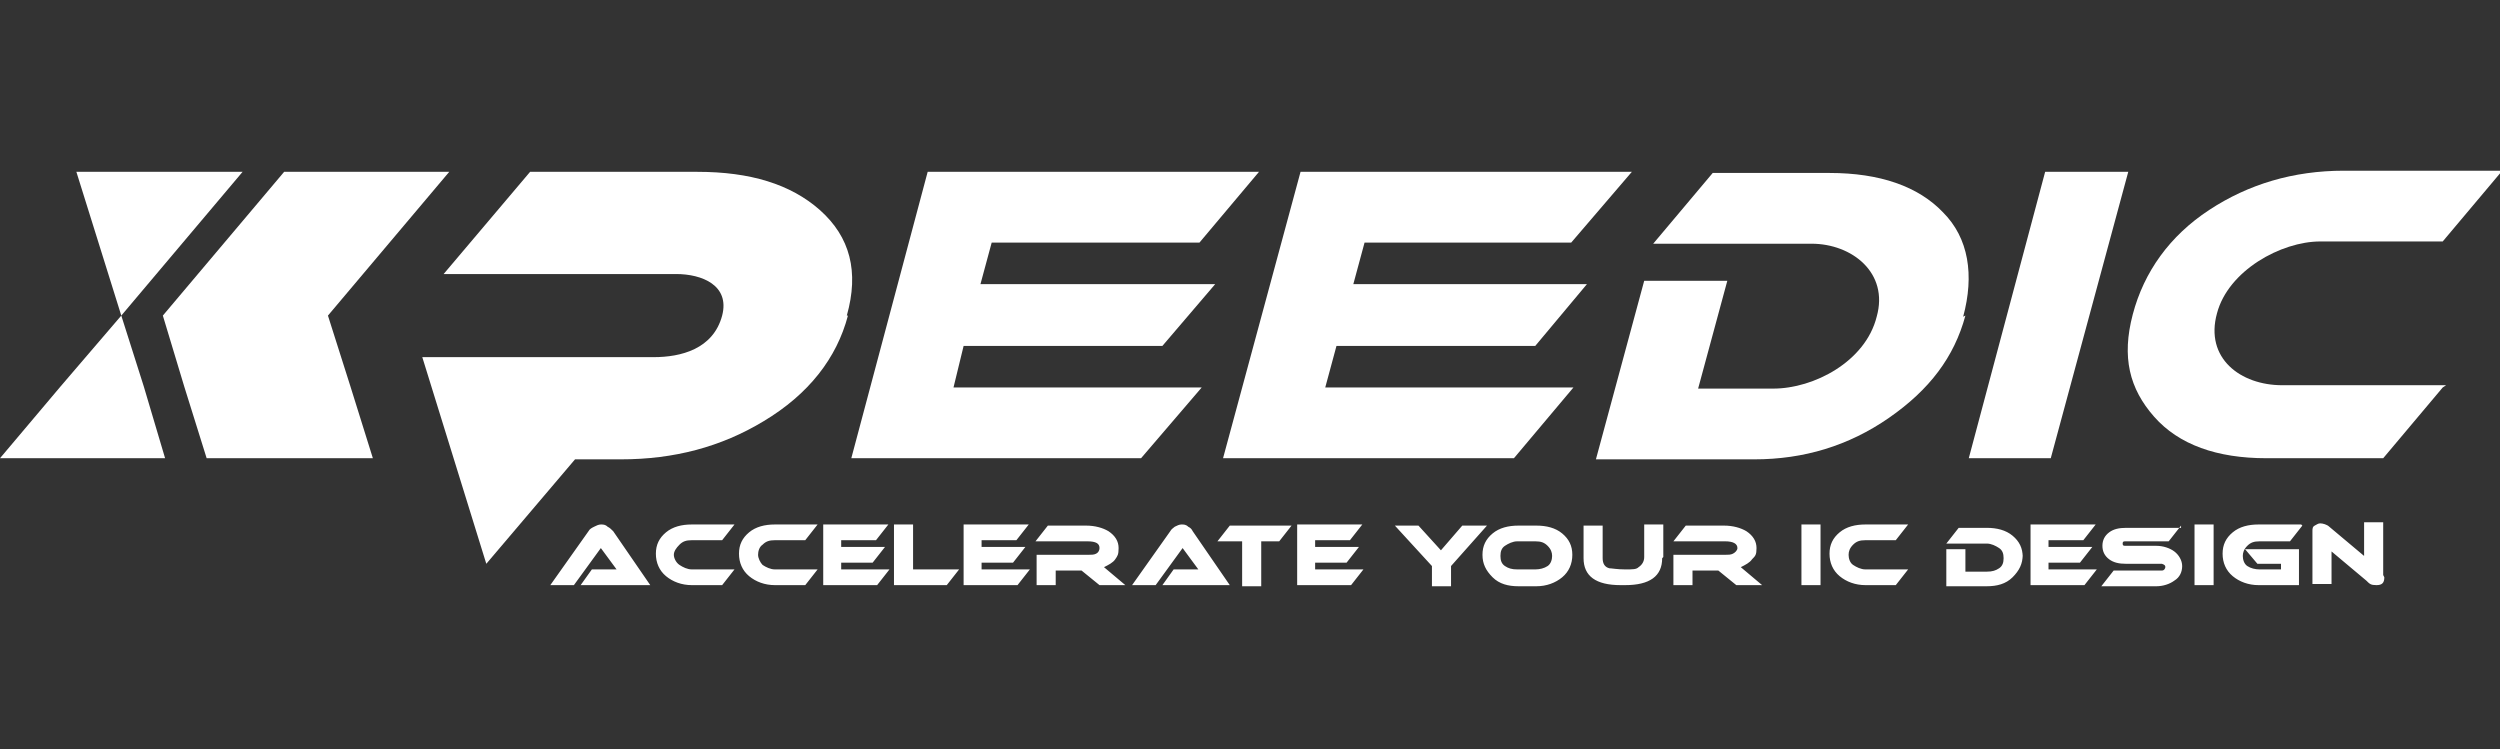
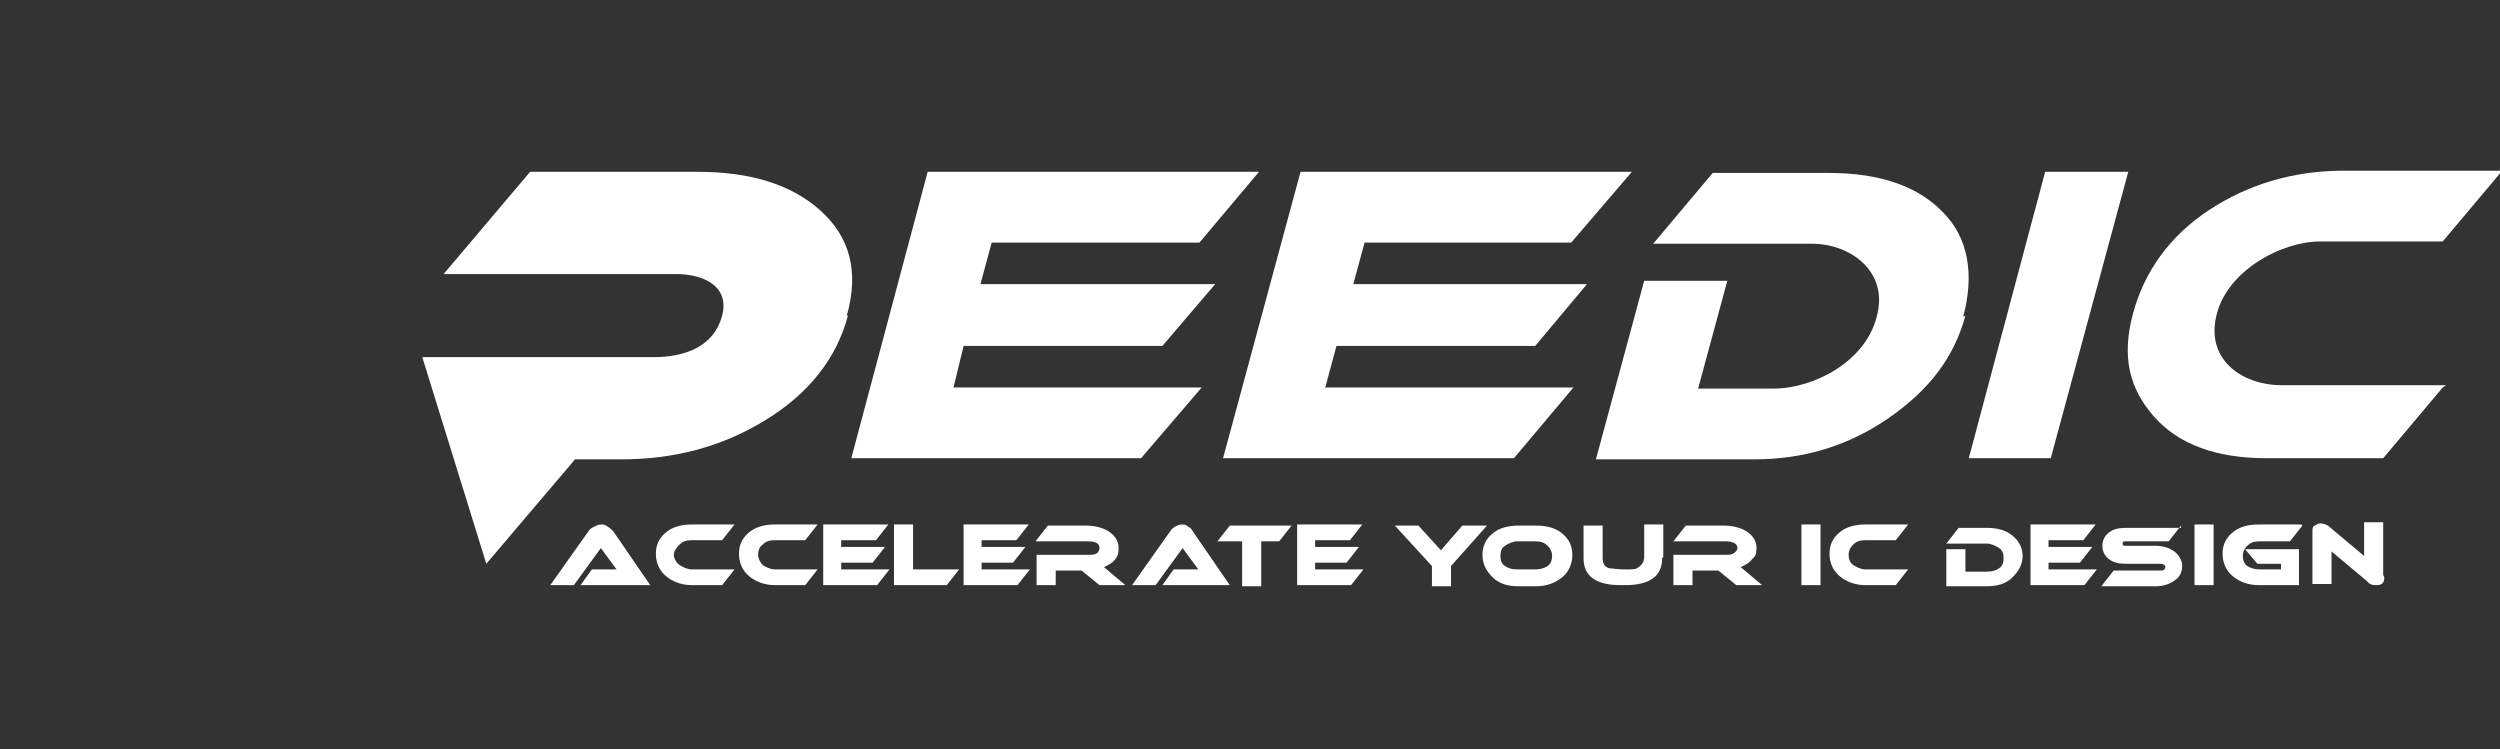
<svg xmlns="http://www.w3.org/2000/svg" baseProfile="tiny" version="1.2" viewBox="0 0 222.6 66.7">
  <rect x="0" y="0" width="222.6" height="66.7" fill="#333333" stroke="none" />
  <g>
    <g id="_图层_2">
      <g id="_图层_1-2">
        <g>
          <path d="M75.5,28.1c-1,3.8-3.5,7-7.5,9.4-3.8,2.3-8,3.4-12.7,3.4h-4.1l-7.9,9.3-5.7-18.4h20.6c2.4,0,5.3-.7,6.1-3.7.7-2.7-1.8-3.7-4.1-3.7h-20.7l7.7-9.1h14.9c4.7,0,8.3,1.1,10.9,3.4,2.7,2.4,3.5,5.5,2.4,9.4h0Z" fill="#fff" fill-rule="evenodd" />
-           <polygon points="10.8 28.1 8.8 21.7 6.8 15.3 14.2 15.3 21.6 15.3 16.2 21.7 10.8 28.1 5.4 34.4 0 40.8 7.4 40.8 14.7 40.8 12.8 34.4 10.8 28.1" fill="#fff" fill-rule="evenodd" />
-           <polygon points="25.3 15.3 19.9 21.7 14.5 28.1 16.4 34.4 18.4 40.8 25.8 40.8 33.2 40.8 31.2 34.4 29.2 28.1 34.6 21.7 40 15.3 32.6 15.3 25.3 15.3" fill="#fff" fill-rule="evenodd" />
          <polygon points="107 34.5 101.6 40.8 75.8 40.8 82.6 15.3 112.1 15.3 106.8 21.6 88.3 21.6 87.3 25.3 108.2 25.3 103.5 30.8 85.8 30.8 84.9 34.5 107 34.5" fill="#fff" fill-rule="evenodd" />
          <polygon points="140.1 34.5 134.8 40.8 108.9 40.8 115.8 15.3 145.3 15.3 139.9 21.6 121.5 21.6 120.5 25.3 141.3 25.3 136.7 30.8 119 30.8 118 34.5 140.1 34.5" fill="#fff" fill-rule="evenodd" />
          <path d="M175,28.1c-1,3.7-3.2,6.6-6.8,9.1-3.6,2.5-7.6,3.7-12,3.7h-14.1l4.3-15.9h7.4l-2.6,9.6h6.7c3.6,0,8.2-2.4,9.2-6.4,1.1-3.9-2.2-6.5-5.8-6.5h-14.1l5.3-6.3h10.4c4.5,0,7.9,1.2,10.1,3.5,2.3,2.3,2.8,5.6,1.8,9.3h0Z" fill="#fff" fill-rule="evenodd" />
          <polygon points="182.1 15.3 185.8 15.3 189.5 15.3 182.6 40.8 178.9 40.8 175.3 40.8 182.1 15.3" fill="#fff" fill-rule="evenodd" />
          <path d="M217.5,34.5l-5.3,6.3h-10.4c-4.4,0-7.8-1.2-10-3.7-2.2-2.5-2.9-5.3-1.9-9.1s3.3-7,6.8-9.3,7.5-3.5,12-3.5h14.1l-5.3,6.3h-10.9c-3.5,0-8.2,2.6-9.2,6.4-1.1,4,2.1,6.4,5.8,6.4h14.6,0Z" fill="#fff" fill-rule="evenodd" />
          <path d="M51.7,52.1l1-1.4h2.2l-1.4-1.9-2.4,3.3h-2.1l3.4-4.8c.1-.2.3-.3.5-.4.2-.1.4-.2.6-.2s.4,0,.6.2c.2.1.3.2.5.4l3.3,4.8s-6.3,0-6.3,0ZM65.4,50.7h0l-1.1,1.4h-2.7c-.9,0-1.7-.3-2.3-.8s-.9-1.2-.9-2,.3-1.4.9-1.9c.6-.5,1.4-.7,2.3-.7h3.8l-1.1,1.4h-2.7c-.5,0-.8.1-1.1.4s-.5.6-.5.9.2.7.5.9c.3.2.7.4,1.1.4h3.8,0ZM72.8,50.7h0l-1.1,1.4h-2.7c-.9,0-1.7-.3-2.3-.8s-.9-1.2-.9-2,.3-1.4.9-1.9c.6-.5,1.4-.7,2.3-.7h3.8l-1.1,1.4h-2.7c-.5,0-.8.1-1.1.4-.3.2-.4.6-.4.9s.2.7.4.9c.3.2.7.4,1.1.4h3.8,0ZM79.2,50.7h0l-1.1,1.4h-4.8v-5.4h5.8l-1.1,1.4h-3.1v.6h3.9l-1.1,1.4h-2.8v.6h4.2ZM85.4,50.7h0l-1.1,1.4h-4.7v-5.4h1.7v4h4.2ZM91.7,50.7h0l-1.1,1.4h-4.8v-5.4h5.8l-1.1,1.4h-3.1v.6h3.9l-1.1,1.4h-2.8v.6h4.2ZM100.3,52.1h-2.4l-1.6-1.3h-2.3v1.3h-1.7v-2.7h4.6c.3,0,.5,0,.7-.1.2-.1.3-.3.3-.5,0-.4-.3-.6-1.1-.6h-4.6l1.1-1.4h3.4c.8,0,1.5.2,2,.5.6.4.9.9.9,1.5s-.1.7-.3,1c-.2.3-.6.5-1,.7l1.9,1.6h0ZM103.5,52.1h0l1-1.4h2.2l-1.4-1.9-2.4,3.3h-2.1l3.4-4.8c.1-.2.3-.3.4-.4.2-.1.4-.2.6-.2s.4,0,.6.2c.2.1.3.2.4.4l3.3,4.8s-6.3,0-6.3,0ZM115,46.8h-5.5l-1.1,1.4h2.2v4h1.7v-4h1.6l1.1-1.4h0ZM121.4,50.7h0l-1.1,1.4h-4.8v-5.4h5.8l-1.1,1.4h-3.1v.6h3.9l-1.1,1.4h-2.8v.6h4.2ZM132.4,46.8h0l-3.2,3.6v1.8h-1.7v-1.8l-3.3-3.6h2.1l2,2.2,1.9-2.2h2.1,0ZM140,49.4h0c0-.8-.3-1.4-.9-1.9-.6-.5-1.4-.7-2.3-.7h-1.6c-.9,0-1.7.2-2.3.7-.6.5-.9,1.1-.9,1.9s.3,1.4.9,2,1.4.8,2.3.8h1.6c.9,0,1.7-.3,2.3-.8.6-.5.9-1.2.9-2h0ZM136.7,48.2h0c.5,0,.8.1,1.1.4s.4.6.4.9-.1.7-.4.9c-.3.2-.7.3-1.1.3h-1.6c-.5,0-.8-.1-1.1-.3-.3-.2-.4-.5-.4-.9s.1-.7.4-.9.7-.4,1.1-.4h1.6ZM148,49.7h0c0,1.6-1.1,2.4-3.3,2.4h-.4c-2.2,0-3.3-.8-3.3-2.4v-2.9h1.7v2.9c0,.5.2.8.6.9.2,0,.7.1,1.4.1s1,0,1.2-.2c.3-.2.5-.5.5-.9v-2.9h1.7v2.9h0ZM157,52.1h-2.4l-1.6-1.3h-2.3v1.3h-1.7v-2.7h4.6c.3,0,.5,0,.7-.1.2-.1.4-.3.4-.5,0-.4-.4-.6-1.1-.6h-4.6l1.1-1.4h3.4c.8,0,1.5.2,2,.5.6.4.9.9.9,1.5s-.1.7-.4,1c-.2.3-.6.5-1,.7l1.9,1.6h0ZM162.1,52.1h-1.7v-5.4h1.7v5.4h0ZM169.9,50.7h0l-1.1,1.4h-2.7c-.9,0-1.7-.3-2.3-.8s-.9-1.2-.9-2,.3-1.4.9-1.9c.6-.5,1.4-.7,2.3-.7h3.8l-1.1,1.4h-2.7c-.5,0-.8.1-1.1.4s-.4.6-.4.9.1.7.4.9c.3.2.7.4,1.1.4h3.8,0ZM180.1,49.4h0c0,.8-.3,1.4-.9,2s-1.4.8-2.3.8h-3.6v-3.3h1.7v2h1.9c.5,0,.8-.1,1.1-.3.3-.2.4-.5.4-.9s-.1-.7-.4-.9-.7-.4-1.1-.4h-3.6l1.1-1.4h2.5c.9,0,1.7.2,2.3.7.6.5.9,1.1.9,1.9h0ZM186.7,50.7h0l-1.1,1.4h-4.8v-5.4h5.8l-1.1,1.4h-3.1v.6h3.9l-1.1,1.4h-2.8v.6h4.2ZM194.2,46.8h0l-1.1,1.4h-3.8c-.2,0-.3,0-.3.2s.1.2.3.2h2.7c.6,0,1.2.2,1.6.5.4.3.7.8.7,1.3s-.2,1-.7,1.3c-.4.3-1,.5-1.6.5h-4.9l1.1-1.4h3.8c.2,0,.3,0,.5,0,.2,0,.3-.2.3-.3s0-.2-.3-.3c-.1,0-.3,0-.5,0h-2.7c-.6,0-1.1-.1-1.5-.4-.4-.3-.6-.7-.6-1.2s.2-.9.6-1.2c.4-.3.9-.4,1.5-.4h4.9,0ZM197.1,52.1h-1.7v-5.4h1.7v5.4h0ZM205,46.8h0l-1.1,1.4h-2.7c-.5,0-.8.1-1.1.4s-.4.6-.4.9.1.7.4.9c.3.2.7.3,1.1.3h1.9v-.5h-2.1l-1.1-1.3h4.8v3.2h-3.6c-.9,0-1.7-.3-2.3-.8s-.9-1.2-.9-2,.3-1.4.9-1.9c.6-.5,1.4-.7,2.3-.7h3.8,0ZM212.3,51.4h0c0,.5-.2.7-.7.7s-.6-.1-.9-.4l-3.1-2.6v2.9h-1.7v-4.7c0-.2,0-.4.2-.5s.3-.2.5-.2.6.1.8.3l3.1,2.6v-3h1.7v4.7h0Z" fill="#fff" fill-rule="evenodd" />
        </g>
      </g>
    </g>
  </g>
</svg>